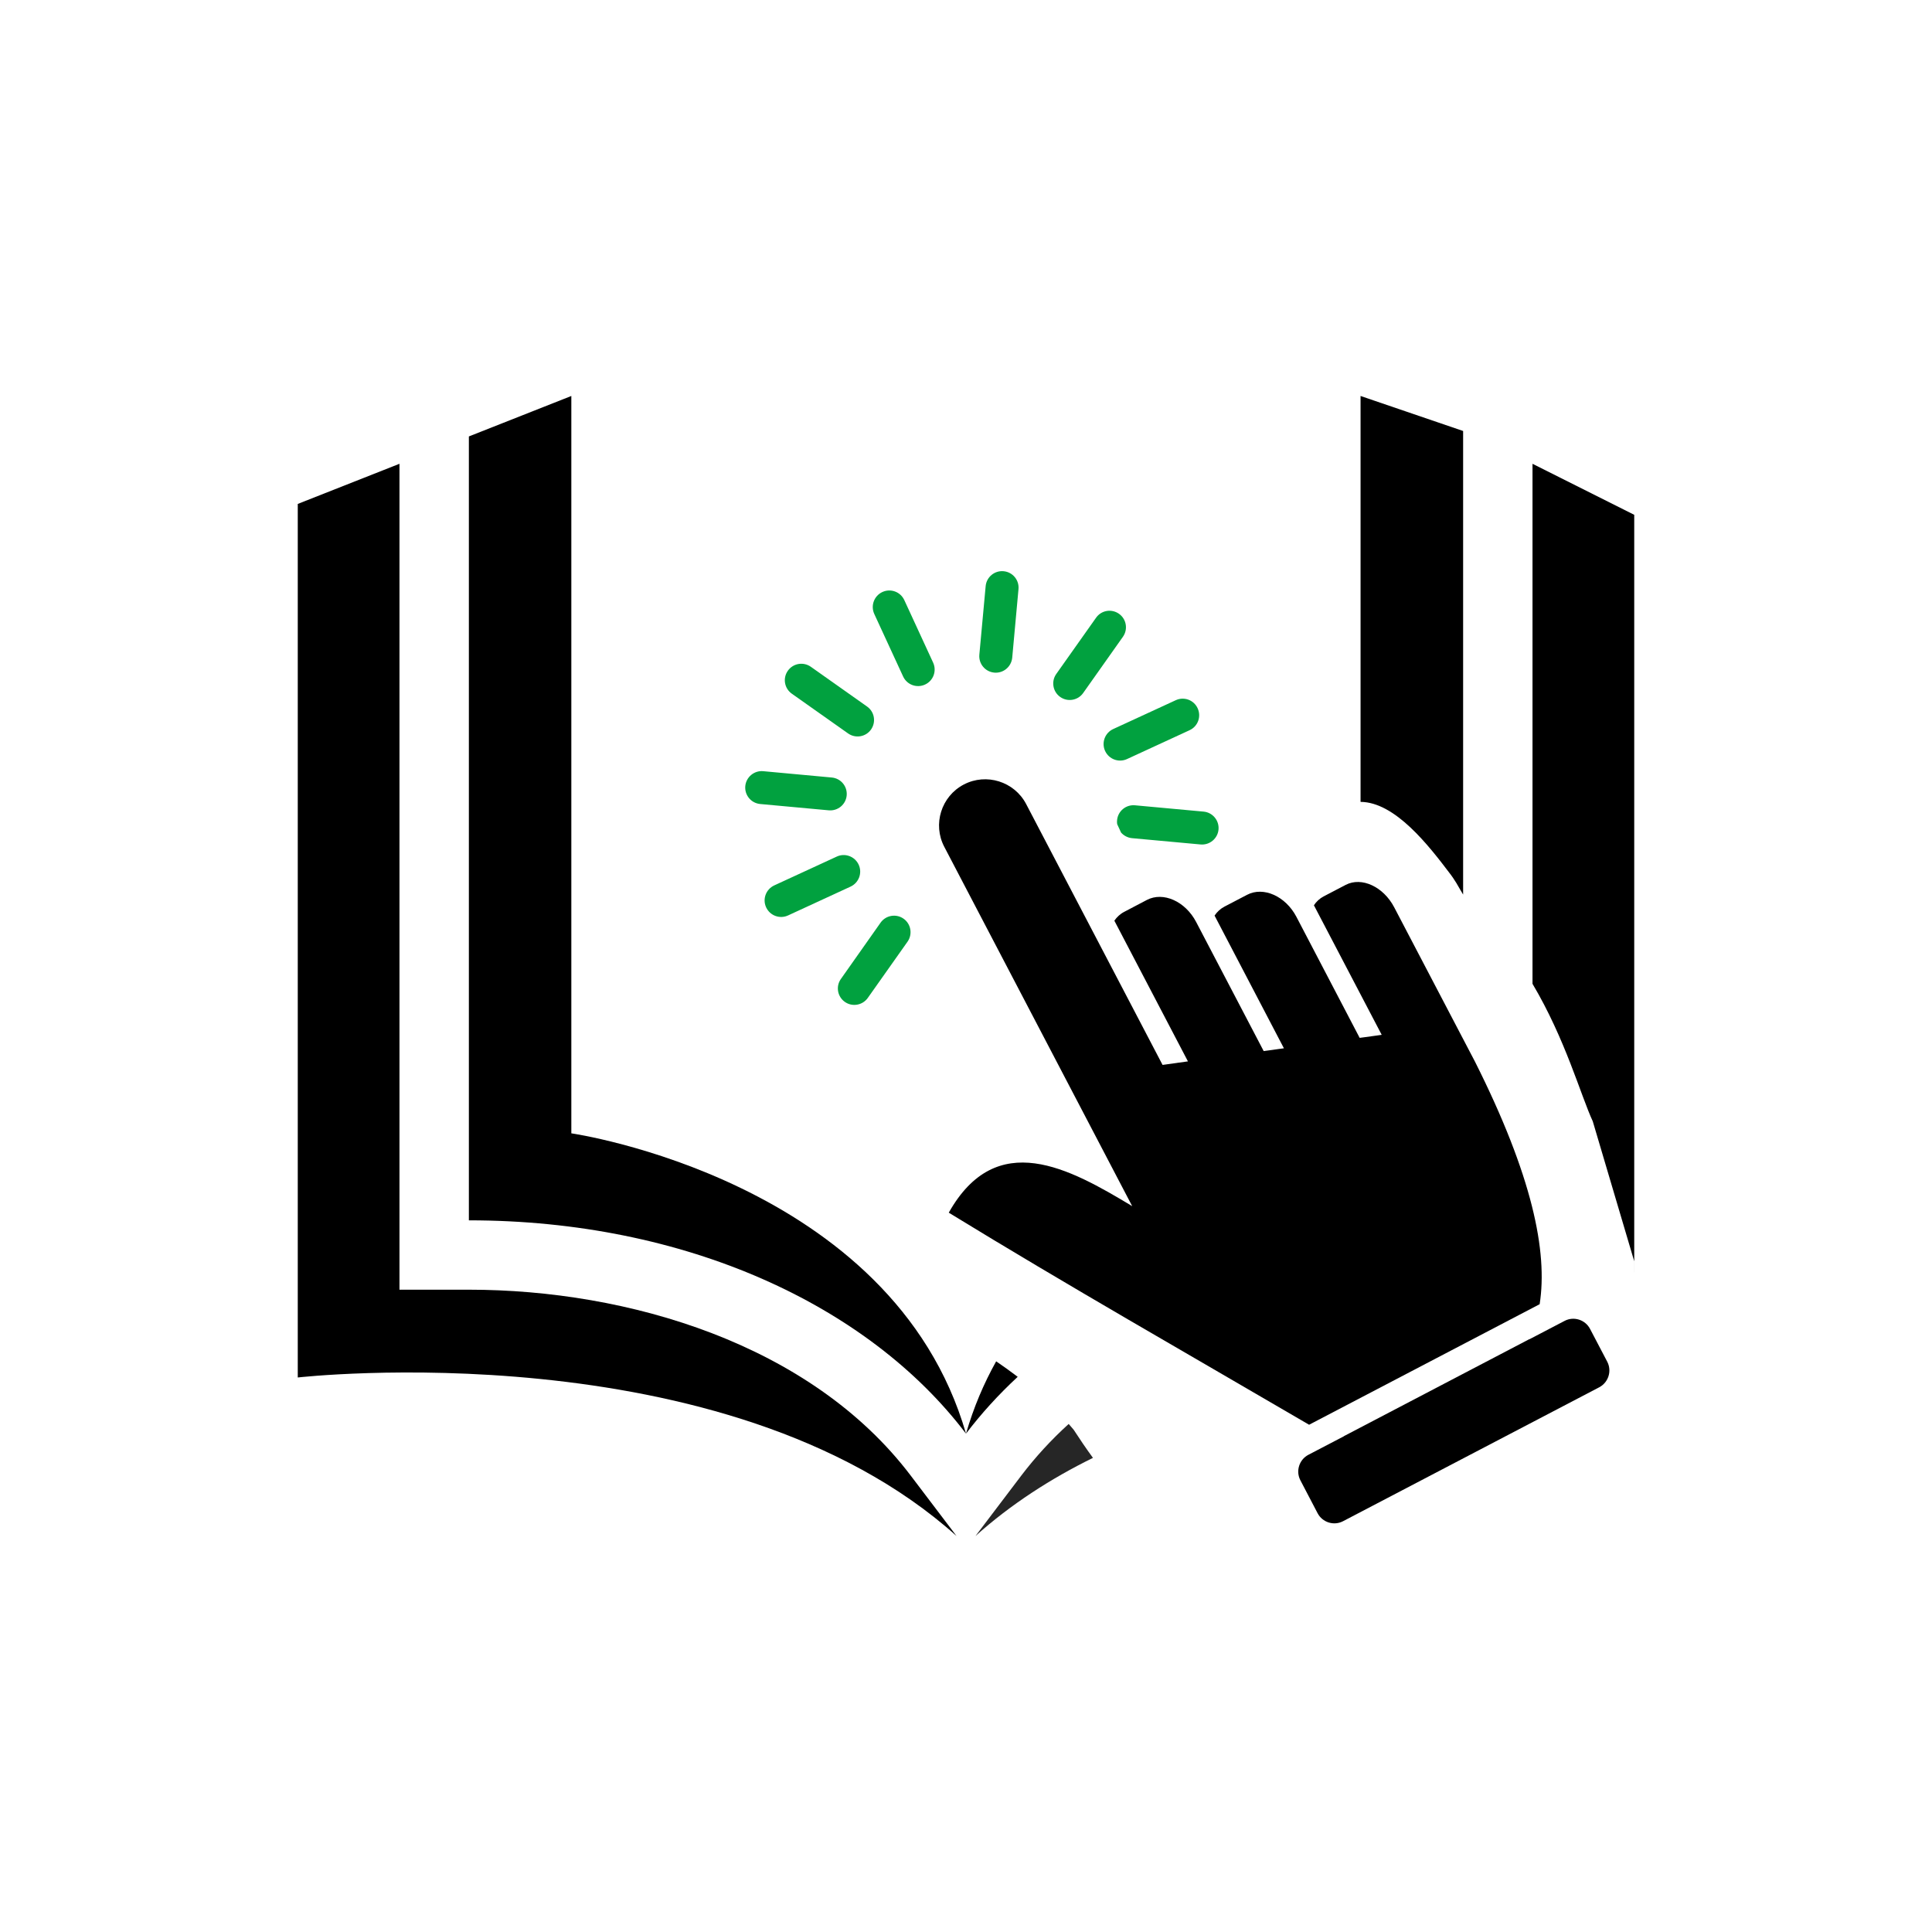
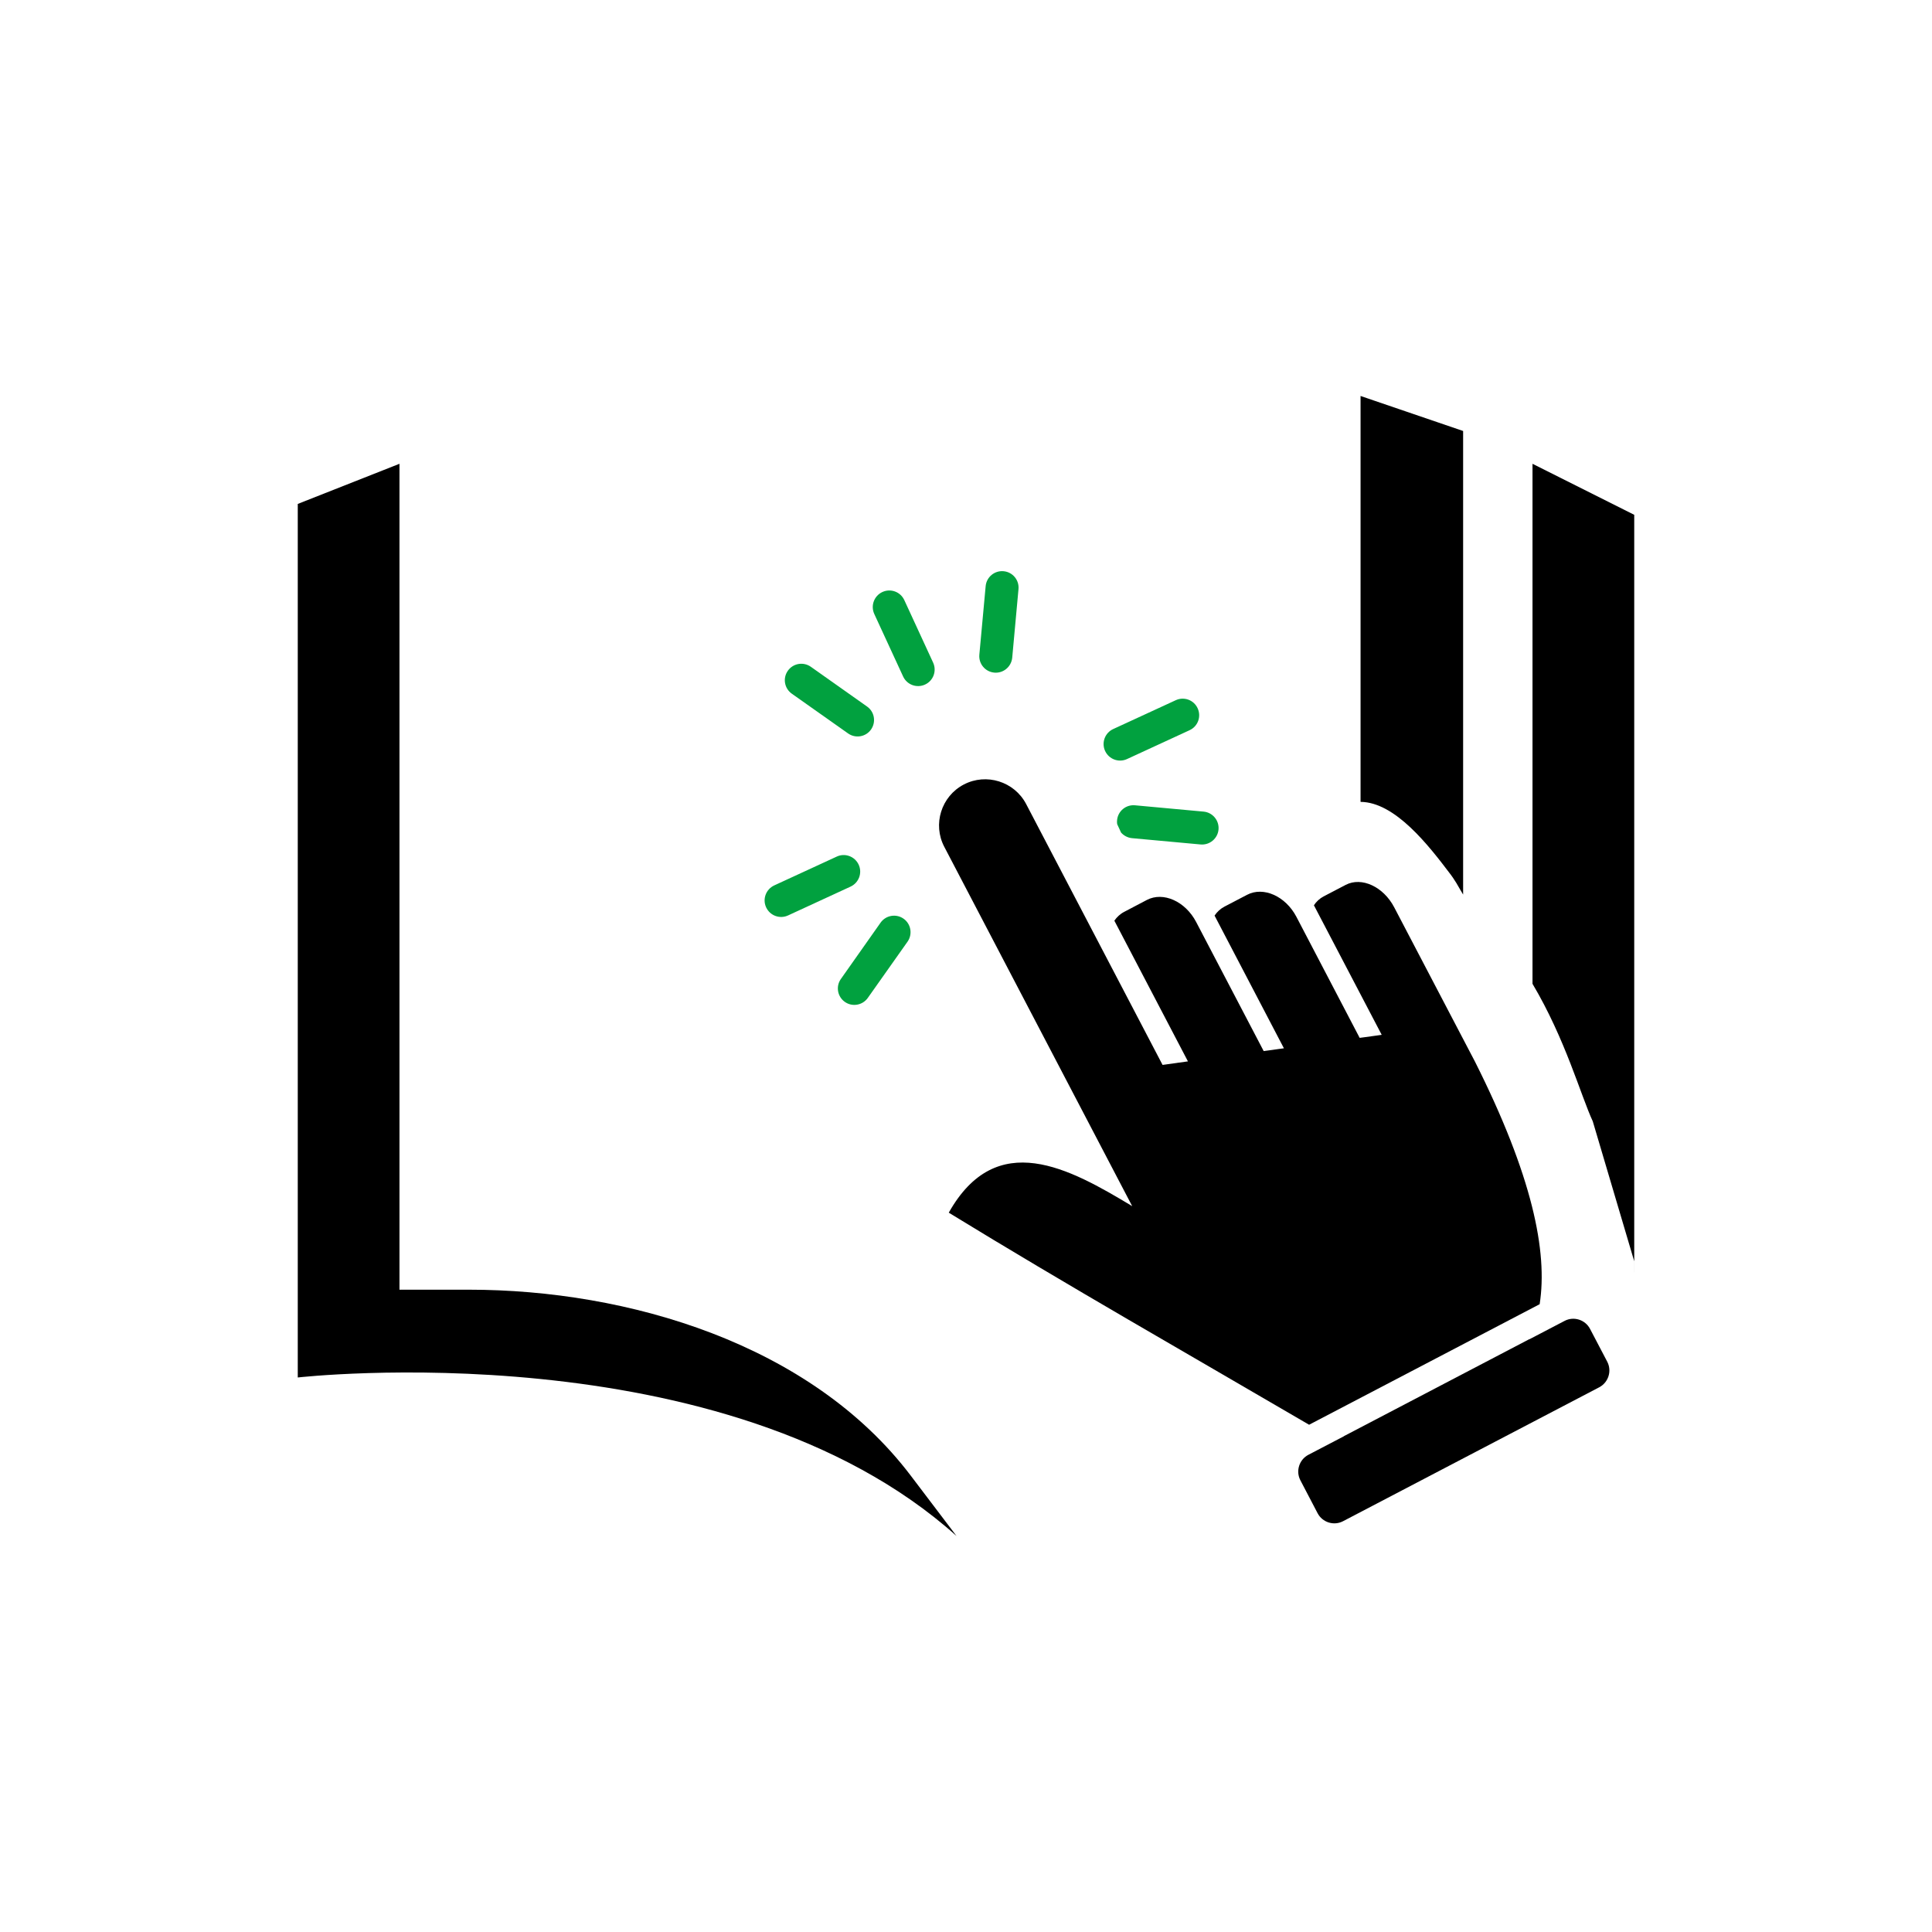
<svg xmlns="http://www.w3.org/2000/svg" version="1.1" id="圖層_1" x="0px" y="0px" width="90px" height="90px" viewBox="0 0 90 90" enable-background="new 0 0 90 90" xml:space="preserve">
  <g>
    <path d="M13.871,64.168v-7.005V23.475l4.738-1.87v35.243v3.231h3.232c7.41,0,15.928,2.52,20.583,8.659l2.135,2.815l0,0   C33.793,61.896,13.871,64.168,13.871,64.168L13.871,64.168z" />
    <path fill="#01A13F" d="M42.091,42.796c-0.347-0.244-0.826-0.161-1.071,0.186l-1.848,2.622c-0.246,0.346-0.162,0.824,0.184,1.068   c0.346,0.245,0.826,0.16,1.07-0.186l1.852-2.621C42.52,43.518,42.437,43.04,42.091,42.796L42.091,42.796z" />
    <path fill="#01A13F" d="M56.069,37.808l-3.195-0.294c-0.423-0.04-0.798,0.271-0.836,0.692c-0.008,0.063-0.006,0.126,0.005,0.187   l0.18,0.391c0.126,0.143,0.305,0.24,0.51,0.261l3.192,0.293c0.423,0.039,0.798-0.272,0.838-0.693   C56.802,38.222,56.49,37.847,56.069,37.808L56.069,37.808z" />
    <path fill="#01A13F" d="M54.772,32.618l-2.915,1.344c-0.385,0.177-0.555,0.635-0.377,1.021c0.18,0.387,0.634,0.555,1.021,0.377   l2.914-1.344c0.388-0.178,0.554-0.635,0.376-1.021C55.615,32.607,55.156,32.44,54.772,32.618L54.772,32.618z" />
-     <path fill="#01A13F" d="M52.126,28.592c0.346,0.243,0.429,0.722,0.186,1.069l-1.853,2.621c-0.243,0.347-0.723,0.43-1.069,0.186   c-0.346-0.242-0.43-0.723-0.187-1.069l1.854-2.62C51.3,28.429,51.778,28.348,52.126,28.592L52.126,28.592z" />
    <path fill="#01A13F" d="M47.445,27.445c0.04-0.423-0.271-0.797-0.693-0.835c-0.421-0.04-0.797,0.271-0.836,0.692l-0.294,3.193   c-0.04,0.425,0.271,0.799,0.695,0.838c0.422,0.039,0.794-0.271,0.836-0.693L47.445,27.445L47.445,27.445z" />
    <path fill="#01A13F" d="M43.469,30.868l-1.343-2.913c-0.179-0.387-0.634-0.555-1.021-0.377c-0.387,0.18-0.555,0.636-0.378,1.023   l1.344,2.913c0.178,0.385,0.635,0.554,1.021,0.375C43.479,31.712,43.646,31.256,43.469,30.868L43.469,30.868z" />
    <path fill="#01A13F" d="M40.391,32.913l-2.621-1.853c-0.347-0.243-0.825-0.161-1.07,0.187c-0.244,0.346-0.161,0.824,0.187,1.069   l2.621,1.851c0.347,0.244,0.826,0.161,1.069-0.185C40.82,33.634,40.737,33.155,40.391,32.913L40.391,32.913z" />
-     <path fill="#01A13F" d="M38.75,36.22l-3.195-0.295c-0.422-0.039-0.796,0.272-0.837,0.694c-0.038,0.421,0.271,0.796,0.695,0.835   l3.193,0.294c0.423,0.038,0.797-0.271,0.836-0.693C39.48,36.632,39.171,36.26,38.75,36.22L38.75,36.22z" />
    <path fill="#01A13F" d="M38.979,39.903l-2.913,1.343c-0.385,0.18-0.555,0.635-0.377,1.021c0.179,0.388,0.636,0.555,1.021,0.378   l2.914-1.344c0.385-0.179,0.555-0.635,0.376-1.022C39.821,39.893,39.363,39.724,38.979,39.903L38.979,39.903z" />
    <path d="M63.38,37.354V18.446l4.778,1.631v21.595l-0.119-0.2c-0.284-0.515-0.481-0.758-0.481-0.758   C66.561,39.397,64.998,37.368,63.38,37.354L63.38,37.354z" />
-     <path d="M47.408,64.138c-0.893,0.828-1.7,1.714-2.408,2.647c-3.423-11.839-18.385-13.99-18.385-13.99V18.446l-4.773,1.885v36.517   c10.088,0,18.619,3.951,23.158,9.938c0.354-1.226,0.833-2.345,1.405-3.37C46.744,63.646,47.08,63.888,47.408,64.138L47.408,64.138z   " />
    <path d="M76.129,59.268V23.982l-4.739-2.377v24.224c1.533,2.582,2.241,5.181,2.808,6.408l1.932,6.522V59.268z" />
-     <path fill="#262626" d="M49.784,66.333c0.077,0.087,0.152,0.177,0.231,0.269c0.287,0.443,0.586,0.883,0.899,1.311   c-1.969,0.969-3.829,2.166-5.473,3.641l0,0l2.133-2.814C48.239,67.866,48.979,67.063,49.784,66.333z" />
    <g>
      <path d="M74.5,64.624l-11.932,6.238c-0.431,0.228-0.965,0.058-1.189-0.37l-0.801-1.532c-0.226-0.43-0.058-0.963,0.37-1.189    l1.663-0.868h-0.01l8.643-4.521l-0.002,0.008l1.641-0.857c0.427-0.227,0.964-0.057,1.188,0.373l0.801,1.528    C75.096,63.865,74.927,64.398,74.5,64.624" />
      <path d="M52.375,42.475l1.053-0.553c0.758-0.396,1.789,0.064,2.293,1.027l3.146,6.014l0.128-0.017l0.261-0.035l0.266-0.038    l0.271-0.037l0.017-0.002l-3.231-6.182c0.119-0.176,0.271-0.319,0.463-0.419l1.053-0.55c0.76-0.398,1.791,0.063,2.295,1.023    l2.948,5.641l0.217-0.028l0.354-0.049l0.361-0.05l0.095-0.014l-3.158-6.035c0.114-0.173,0.268-0.315,0.451-0.412l1.028-0.537    c0.741-0.388,1.758,0.081,2.261,1.043l3.763,7.19c2.666,5.304,3.397,8.848,3.013,11.3L60.983,66.37    c-5.599-3.272-11.257-6.491-16.786-9.879c2.228-3.957,5.621-2.064,8.545-0.304l-8.753-16.738c-0.55-1.049-0.142-2.354,0.908-2.903    c1.049-0.549,2.354-0.14,2.904,0.908l6.356,12.154l0.658-0.091l0.061-0.01l0.313-0.043l0.131-0.018l0.019-0.002l-3.428-6.555    C52.028,42.719,52.184,42.573,52.375,42.475z" />
    </g>
  </g>
</svg>